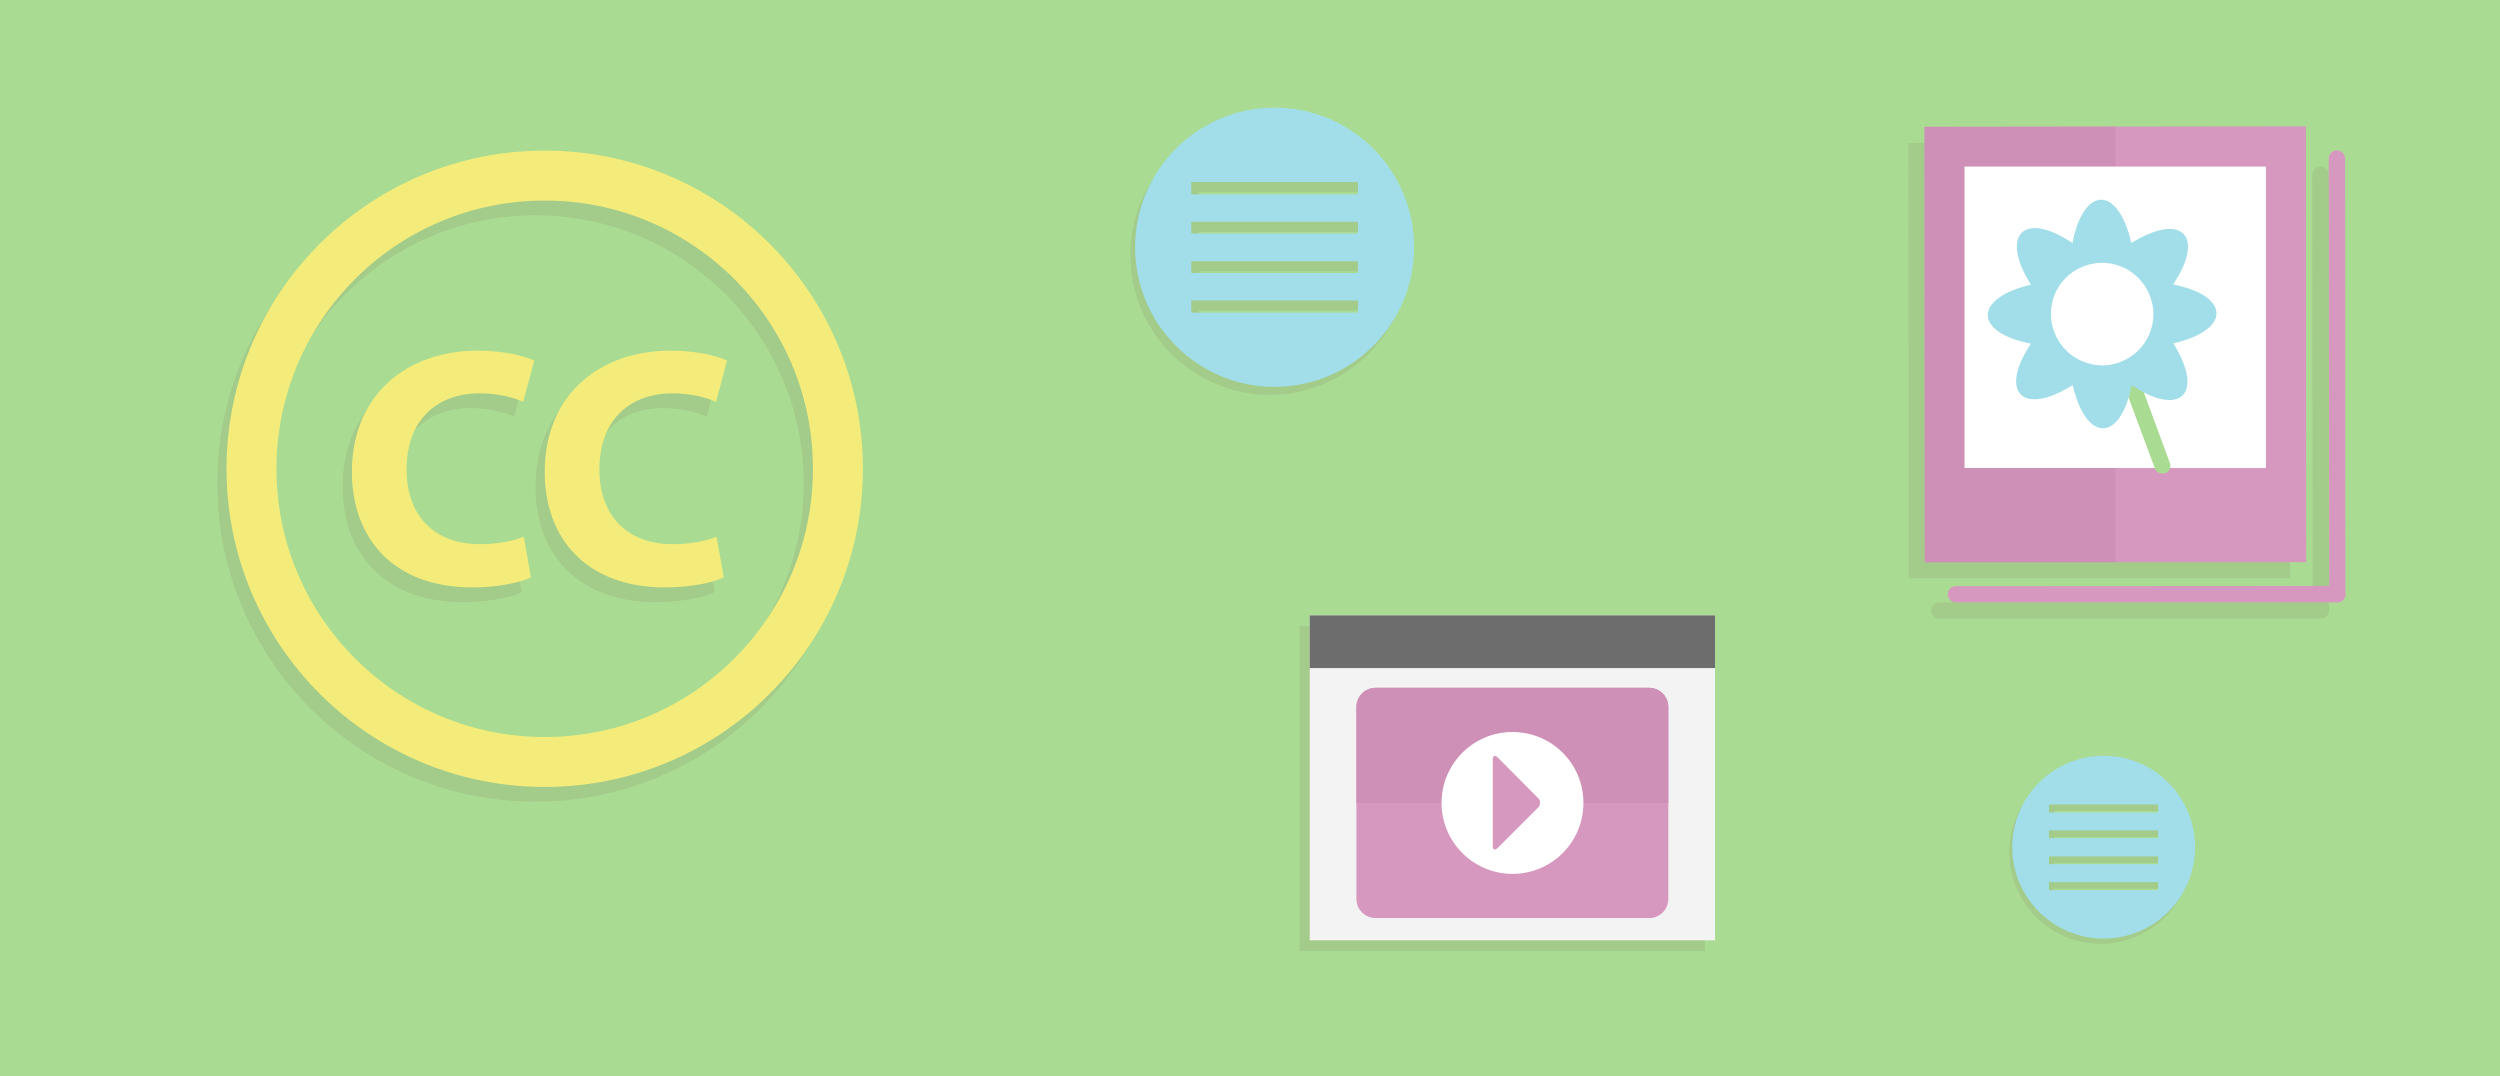
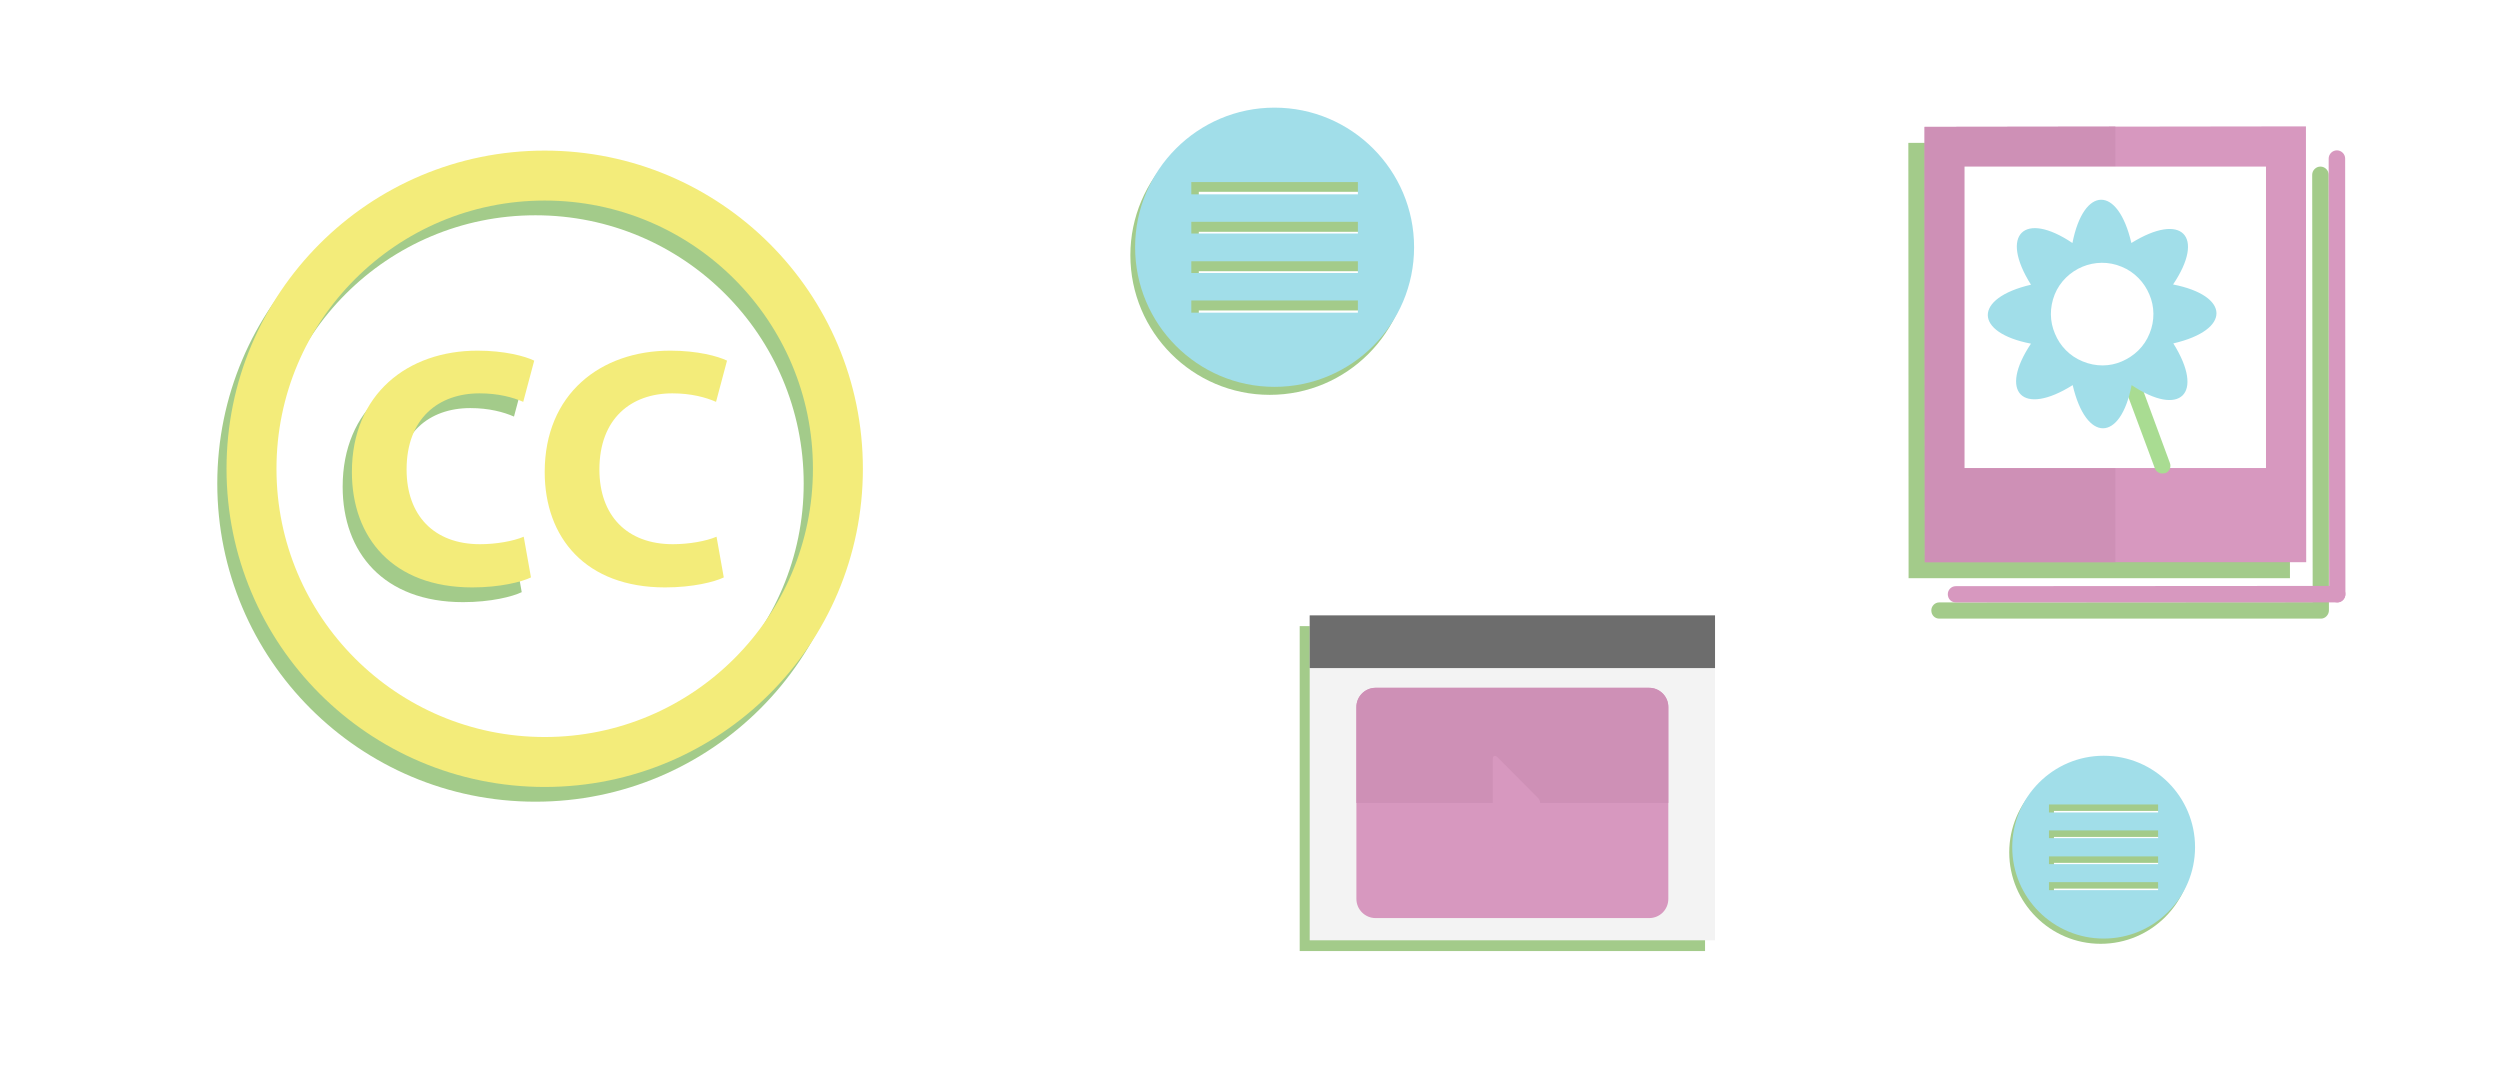
<svg xmlns="http://www.w3.org/2000/svg" class="enlivenem" version="1.1" id="Layer_1" x="0px" y="0px" viewBox="0 0 1001 431" style="enable-background:new 0 0 1001 431;" xml:space="preserve" data-global-elvn="enableViewport, disableClick, none, startInvisible, notResponsive, 0, notLoop, 500">
  <style type="text/css">
	.st0{fill:#D798BF;}
	.st1{fill:#C58BAE;}
	.st2{clip-path:url(#SVGID_2_);fill:#F3EC7A;}
	.st3{clip-path:url(#SVGID_2_);}
	.st4{fill:#FFFFFF;}
	.st5{fill:#A9DC92;}
	.st6{fill:#A1DEE9;}
	.st7{fill:#FFCC00;}
	.st8{opacity:0.5;fill:#DEDEDE;}
	.st9{fill:#F3EC7A;}
	.st10{fill:#636363;}
	.st11{fill:#454545;}
	.st12{fill:#969696;}
	.st13{fill:#E6E6E6;}
	.st14{opacity:0.2;clip-path:url(#SVGID_2_);}
	.st15{clip-path:url(#SVGID_4_);fill:#A1DEE9;}
	.st16{clip-path:url(#SVGID_4_);}
	.st17{opacity:0.2;}
	.st18{fill:#CE90B6;}
	.st19{fill:#B0B0B0;}
	.st20{fill:#E5DE75;}
	.st21{fill:#C2C2C2;}
	.st22{fill:#9BD1DC;}
	.st23{fill:#A3CB8A;}
	.st24{clip-path:url(#SVGID_6_);fill:#D798BF;}
	.st25{opacity:0.2;clip-path:url(#SVGID_6_);}
	.st26{fill:#00CC9E;}
	.st27{fill:#EE8075;}
	.st28{fill:#34495E;}
	.st29{clip-path:url(#SVGID_6_);}
	.st30{opacity:0.23;}
	.st31{fill:#F8C85C;}
	.st32{opacity:0.5;fill:#C2C2C2;}
	.st33{clip-path:url(#SVGID_6_);fill:none;}
	.st34{clip-path:url(#SVGID_8_);fill:#D798BF;}
	.st35{opacity:0.2;clip-path:url(#SVGID_8_);}
	.st36{fill:#EDEDED;}
	.st37{clip-path:url(#SVGID_8_);}
	.st38{opacity:0.2;fill:#80C30C;}
	.st39{opacity:5.000000e-02;}
	.st40{fill:#A3A3A3;}
	.st41{opacity:0.2;fill:#0CA4C3;}
	.st42{clip-path:url(#SVGID_8_);fill:none;}
	.st43{clip-path:url(#SVGID_10_);fill:#F3EC7A;}
	.st44{opacity:0.25;clip-path:url(#SVGID_10_);}
	.st45{opacity:0.49;}
	.st46{clip-path:url(#SVGID_10_);}
	.st47{clip-path:url(#SVGID_10_);fill:none;}
	.st48{clip-path:url(#SVGID_12_);fill:#D798BF;}
	.st49{clip-path:url(#SVGID_12_);fill:none;}
	.st50{opacity:0.2;clip-path:url(#SVGID_12_);}
	.st51{clip-path:url(#SVGID_12_);}
	.st52{clip-path:url(#SVGID_14_);fill:#A9DC92;}
	.st53{clip-path:url(#SVGID_14_);}
	.st54{fill:#E0E0E0;}
	.st55{fill:#919191;}
	.st56{opacity:0.1;}
	.st57{clip-path:url(#SVGID_16_);fill:#F3EC7A;}
	.st58{clip-path:url(#SVGID_16_);}
	.st59{clip-path:url(#SVGID_18_);fill:#A1DEE9;}
	.st60{opacity:0.2;clip-path:url(#SVGID_18_);}
	.st61{fill:#B5B5B5;}
	.st62{clip-path:url(#SVGID_18_);fill:#FFFFFF;}
	.st63{clip-path:url(#SVGID_18_);fill:#E6E6E6;}
	.st64{clip-path:url(#SVGID_18_);fill:#CECECE;}
	.st65{clip-path:url(#SVGID_18_);}
	.st66{fill:#CECECE;}
	.st67{fill:#020202;}
	.st68{fill:#FCEAB0;}
	.st69{clip-path:url(#SVGID_18_);fill:none;}
	.st70{clip-path:url(#SVGID_20_);fill:#A9DC92;}
	.st71{clip-path:url(#SVGID_20_);}
	.st72{opacity:0.1;fill:#FF9900;}
	.st73{opacity:0.4;fill:#828282;}
	.st74{fill:#DEDEDE;}
	.st75{fill:#3B3B3B;}
	.st76{fill:#D9D9D9;}
	.st77{fill:#F5F5F5;}
	.st78{fill:#DBDBDB;}
	.st79{fill:#828282;}
	.st80{fill:#DBD570;}
	.st81{fill:#FF9900;}
	.st82{fill:#0CA8C3;}
	.st83{fill:#6E6E6E;}
	.st84{fill:#CFCFCF;}
	.st85{fill:#D4D4D4;}
	.st86{fill:none;}
	.st87{opacity:0.2;clip-path:url(#SVGID_20_);}
	.st88{clip-path:url(#SVGID_20_);fill:none;}
	.st89{clip-path:url(#SVGID_22_);fill:#D798BF;}
	.st90{clip-path:url(#SVGID_22_);}
	.st91{fill:#4C725D;}
	.st92{fill:#90A944;}
	.st93{fill:#FDE99A;}
	.st94{opacity:0.2;clip-path:url(#SVGID_22_);}
	.st95{fill:#E5E5E5;}
	.st96{clip-path:url(#SVGID_24_);fill:#D798BF;}
	.st97{clip-path:url(#SVGID_24_);}
	.st98{fill:#EFEFEF;}
	.st99{clip-path:url(#SVGID_26_);fill:#A1DEE9;}
	.st100{opacity:0.2;clip-path:url(#SVGID_26_);}
	.st101{fill:#EEEEEE;}
	.st102{clip-path:url(#SVGID_26_);}
	.st103{clip-path:url(#SVGID_28_);fill:#A1DEE9;}
	.st104{clip-path:url(#SVGID_30_);fill:#A9DC92;}
	.st105{opacity:0.25;clip-path:url(#SVGID_30_);}
	.st106{opacity:0.5;fill:#999999;}
	.st107{fill:#F3F3F3;}
	.st108{fill:#6D6D6D;}
	.st109{clip-path:url(#SVGID_30_);}
	.st110{clip-path:url(#SVGID_32_);fill:#F3EC7A;}
	.st111{clip-path:url(#SVGID_32_);}
	.st112{opacity:0.5;}
	.st113{fill:#8C8C8C;}
	.st114{fill:#004B8A;}
	.st115{fill:#575756;}
	.st116{clip-path:url(#SVGID_34_);fill:#A9DC92;}
	.st117{clip-path:url(#SVGID_34_);}
	.st118{fill:#A4DAE9;}
	.st119{fill:#9DCFDE;}
	.st120{clip-path:url(#SVGID_36_);fill:#A1DEE9;}
	.st121{clip-path:url(#SVGID_36_);}
	.st122{clip-path:url(#SVGID_38_);fill:#F3EC7A;}
	.st123{clip-path:url(#SVGID_38_);}
	.st124{clip-path:url(#SVGID_40_);fill:#A9DC92;}
	.st125{clip-path:url(#SVGID_40_);}
	.st126{clip-path:url(#SVGID_42_);fill:#A1DEE9;}
	.st127{clip-path:url(#SVGID_42_);}
	.st128{clip-path:url(#SVGID_44_);fill:#D798BF;}
	.st129{clip-path:url(#SVGID_44_);}
	.st130{clip-path:url(#SVGID_46_);fill:#A1DEE9;}
	.st131{clip-path:url(#SVGID_46_);}
	.st132{clip-path:url(#SVGID_48_);fill:#D798BF;}
	.st133{clip-path:url(#SVGID_48_);}
	.st134{clip-path:url(#SVGID_50_);fill:#F3EC7A;}
	.st135{clip-path:url(#SVGID_50_);fill:#E5DE75;}
	.st136{clip-path:url(#SVGID_50_);}
	.st137{fill:none;stroke:#A3CB8A;stroke-width:20;stroke-miterlimit:10;}
	.st138{fill:none;stroke:#F3EC7A;stroke-width:20;stroke-miterlimit:10;}
</style>
-   <rect x="0" y="0" class="st5" width="1001" height="431" />
  <g data-elvn="fadeShortR, in, 600, 550, backout" class="elvn-layer">
    <g>
      <polygon class="st23" points="916.9,231.5 916.8,57 840.5,57.1 840.5,57.1 764.1,57.2 764.2,231.5 840.5,231.5   " />
      <path class="st23" d="M932.4,70c0-1.8-1.5-3.3-3.3-3.3c-1.8,0-3.3,1.5-3.3,3.3l0.2,171.1l-149.5,0.1c-1.8,0-3.2,1.5-3.2,3.2    c0,1.9,1.4,3.3,3.2,3.3h152.8c1.8,0,3.2-1.6,3.2-3.3L932.4,70z" />
    </g>
    <g>
      <polygon class="st0" points="923.4,225.1 770.7,225.1 770.6,50.8 923.3,50.6   " />
      <g>
        <polygon class="st18" points="770.6,50.8 770.7,225.1 847,225.1 847,50.7    " />
      </g>
      <rect x="786.6" y="66.7" class="st4" width="120.7" height="120.7" />
      <g>
        <g>
          <path class="st0" d="M935.9,241.2c-1.8,0-3.3-1.6-3.3-3.3l-0.2-174.4c0-1.8,1.5-3.3,3.3-3.3c1.8,0,3.3,1.5,3.3,3.3l0.1,174.4      C939.1,239.7,937.7,241.2,935.9,241.2z" />
        </g>
        <g>
          <path class="st0" d="M783.1,241.2c-1.8,0-3.2-1.4-3.2-3.3c0-1.7,1.4-3.2,3.2-3.2l152.8-0.1c1.8,0,3.2,1.4,3.2,3.3      c0,1.7-1.4,3.3-3.2,3.3H783.1z" />
        </g>
      </g>
      <g>
        <g>
          <path class="st5" d="M865.8,189.6c-1.3,0-2.6-0.9-3-2.1l-12.5-33.6c-0.6-1.6,0.3-3.4,1.9-4.1c1.7-0.6,3.6,0.3,4.2,1.9l12.4,33.6      c0.7,1.7-0.2,3.6-1.9,4.2C866.6,189.4,866.2,189.6,865.8,189.6z" />
        </g>
        <path class="st6" d="M870.2,137.5c12.7,20.3,2.7,29.7-16.7,16.7c-4.4,22.9-18.2,23.2-23.6,0c-20.2,12.7-29.7,2.8-16.7-16.6     c-22.9-4.4-23.2-18.2,0-23.6c-12.7-20.2-2.7-29.7,16.6-16.7c4.5-22.9,18.2-23.3,23.6,0c20.3-12.6,29.7-2.7,16.7,16.6     C893,118.4,893.5,132.1,870.2,137.5z" />
        <path class="st4" d="M860.7,133.5c-2.1,5.3-6.2,9.1-11.1,11.2c-4.8,2.1-10.4,2.2-15.7,0c-5.2-2.1-9.1-6.2-11.1-11.1     c-2.1-4.9-2.2-10.4-0.1-15.7c2.1-5.2,6.3-9.1,11.1-11.1c4.8-2,10.5-2.2,15.7,0c5.2,2.1,9.1,6.3,11.1,11.1     C862.7,122.7,862.8,128.4,860.7,133.5z" />
      </g>
    </g>
  </g>
  <g data-elvn="fadeShortR, in, 400, 550, backout" class="elvn-layer">
    <polygon class="st23" points="520.4,250.7 520.4,271.8 520.4,380.8 682.7,380.8 682.7,271.8 682.7,250.7  " />
    <g>
      <g>
        <g>
          <g>
            <g>
              <rect x="524.4" y="246.4" class="st107" width="162.3" height="130.1" />
              <rect x="524.4" y="246.4" class="st108" width="162.3" height="21.1" />
            </g>
          </g>
        </g>
        <g>
          <path class="st0" d="M668,359.9c0,4.3-3.4,7.7-7.7,7.7H550.8c-4.2,0-7.7-3.4-7.7-7.7v-76.8c0-4.2,3.4-7.7,7.7-7.7h109.5      c4.2,0,7.7,3.4,7.7,7.7V359.9z" />
          <g>
            <g>
              <path class="st18" d="M668,283.1c0-4.2-3.4-7.7-7.7-7.7H550.8c-4.2,0-7.7,3.4-7.7,7.7v38.4H668V283.1z" />
            </g>
-             <path class="st4" d="M634,321.5c0,15.7-12.7,28.4-28.4,28.4c-15.7,0-28.4-12.8-28.4-28.4c0-15.7,12.7-28.4,28.4-28.4       C621.3,293.1,634,305.7,634,321.5z" />
            <g>
              <path class="st0" d="M615.9,323.3c1-1,1-2.7,0-3.7l-16.3-16.4c-1-1-1.9-0.6-1.9,0.8v34.8c0,1.4,0.8,1.8,1.9,0.8L615.9,323.3z" />
            </g>
          </g>
        </g>
      </g>
    </g>
  </g>
  <g data-elvn="scaleC, in, 0, 550, backout" class="elvn-layer">
    <g>
      <g>
        <path class="st23" d="M208.9,237.1c-3.7,1.8-12.4,4-23.5,4c-31.8,0-48.2-19.9-48.2-46.2c0-31.3,22.4-48.6,50.3-48.6     c10.8,0,19,2.2,22.7,4l-4.4,16.5c-4.1-1.8-10-3.4-17.5-3.4c-16.4,0-29.2,10-29.2,30.5c0,18.3,10.9,29.9,29.4,29.9     c6.4,0,13.3-1.2,17.5-3L208.9,237.1z" />
-         <path class="st23" d="M286.1,237.1c-3.7,1.8-12.4,4-23.5,4c-31.8,0-48.2-19.9-48.2-46.2c0-31.3,22.4-48.6,50.3-48.6     c10.8,0,19,2.2,22.7,4l-4.4,16.5c-4.1-1.8-10-3.4-17.5-3.4c-16.4,0-29.2,10-29.2,30.5c0,18.3,10.9,29.9,29.4,29.9     c6.4,0,13.3-1.2,17.5-3L286.1,237.1z" />
      </g>
      <circle class="st137" cx="214.4" cy="193.6" r="117.4" />
    </g>
    <g>
      <g>
        <path class="st9" d="M212.6,231.2c-3.7,1.8-12.4,4-23.5,4c-31.8,0-48.2-19.9-48.2-46.2c0-31.3,22.4-48.6,50.3-48.6     c10.8,0,19,2.2,22.7,4l-4.4,16.5c-4.1-1.8-10-3.4-17.5-3.4c-16.4,0-29.2,10-29.2,30.5c0,18.3,10.9,29.9,29.4,29.9     c6.4,0,13.3-1.2,17.5-3L212.6,231.2z" />
        <path class="st9" d="M289.8,231.2c-3.7,1.8-12.4,4-23.5,4c-31.8,0-48.2-19.9-48.2-46.2c0-31.3,22.4-48.6,50.3-48.6     c10.8,0,19,2.2,22.7,4l-4.4,16.5c-4.1-1.8-10-3.4-17.5-3.4c-16.4,0-29.2,10-29.2,30.5c0,18.3,10.9,29.9,29.4,29.9     c6.4,0,13.3-1.2,17.5-3L289.8,231.2z" />
      </g>
      <circle class="st138" cx="218.1" cy="187.7" r="117.4" />
    </g>
  </g>
  <g data-elvn="fadeShortR, in, 200, 550, backout" class="elvn-layer">
    <path class="st23" d="M508.4,46.3c-30.8,0-55.8,25.1-55.8,55.9s25,55.9,55.8,55.9c30.9,0,55.9-25.1,55.9-55.9   S539.3,46.3,508.4,46.3z M546.6,129.2H480v-4.9h66.7V129.2z M546.6,113.3H480v-4.7h66.7V113.3z M546.6,97.5H480v-4.7h66.7V97.5z    M546.6,81.7H480v-4.9h66.7V81.7z" />
    <path class="st6" d="M510.3,43.1c-30.8,0-55.8,25.1-55.8,55.9s25,55.9,55.8,55.9c30.9,0,55.9-25.1,55.9-55.9S541.2,43.1,510.3,43.1   z M543.6,125.2H477v-4.9h66.7V125.2z M543.6,109.3H477v-4.7h66.7V109.3z M543.6,93.5H477v-4.7h66.7V93.5z M543.6,77.8H477v-4.9   h66.7V77.8z" />
  </g>
  <g data-elvn="fadeShortR, in, 600, 700, backout" class="elvn-layer">
    <path class="st23" d="M841.1,304.7c-20.2,0-36.6,16.5-36.6,36.6s16.4,36.6,36.6,36.6c20.3,0,36.6-16.5,36.6-36.6   S861.3,304.7,841.1,304.7z M866.1,359h-43.7v-3.2h43.7V359z M866.1,348.6h-43.7v-3.1h43.7V348.6z M866.1,338.2h-43.7v-3.1h43.7   V338.2z M866.1,327.9h-43.7v-3.2h43.7V327.9z" />
    <path class="st6" d="M842.3,302.6c-20.2,0-36.6,16.5-36.6,36.6c0,20.2,16.4,36.6,36.6,36.6c20.3,0,36.6-16.5,36.6-36.6   C878.9,319.1,862.6,302.6,842.3,302.6z M864.1,356.4h-43.7v-3.2h43.7V356.4z M864.1,346h-43.7v-3.1h43.7V346z M864.1,335.6h-43.7   v-3.1h43.7V335.6z M864.1,325.3h-43.7v-3.2h43.7V325.3z" />
  </g>
</svg>